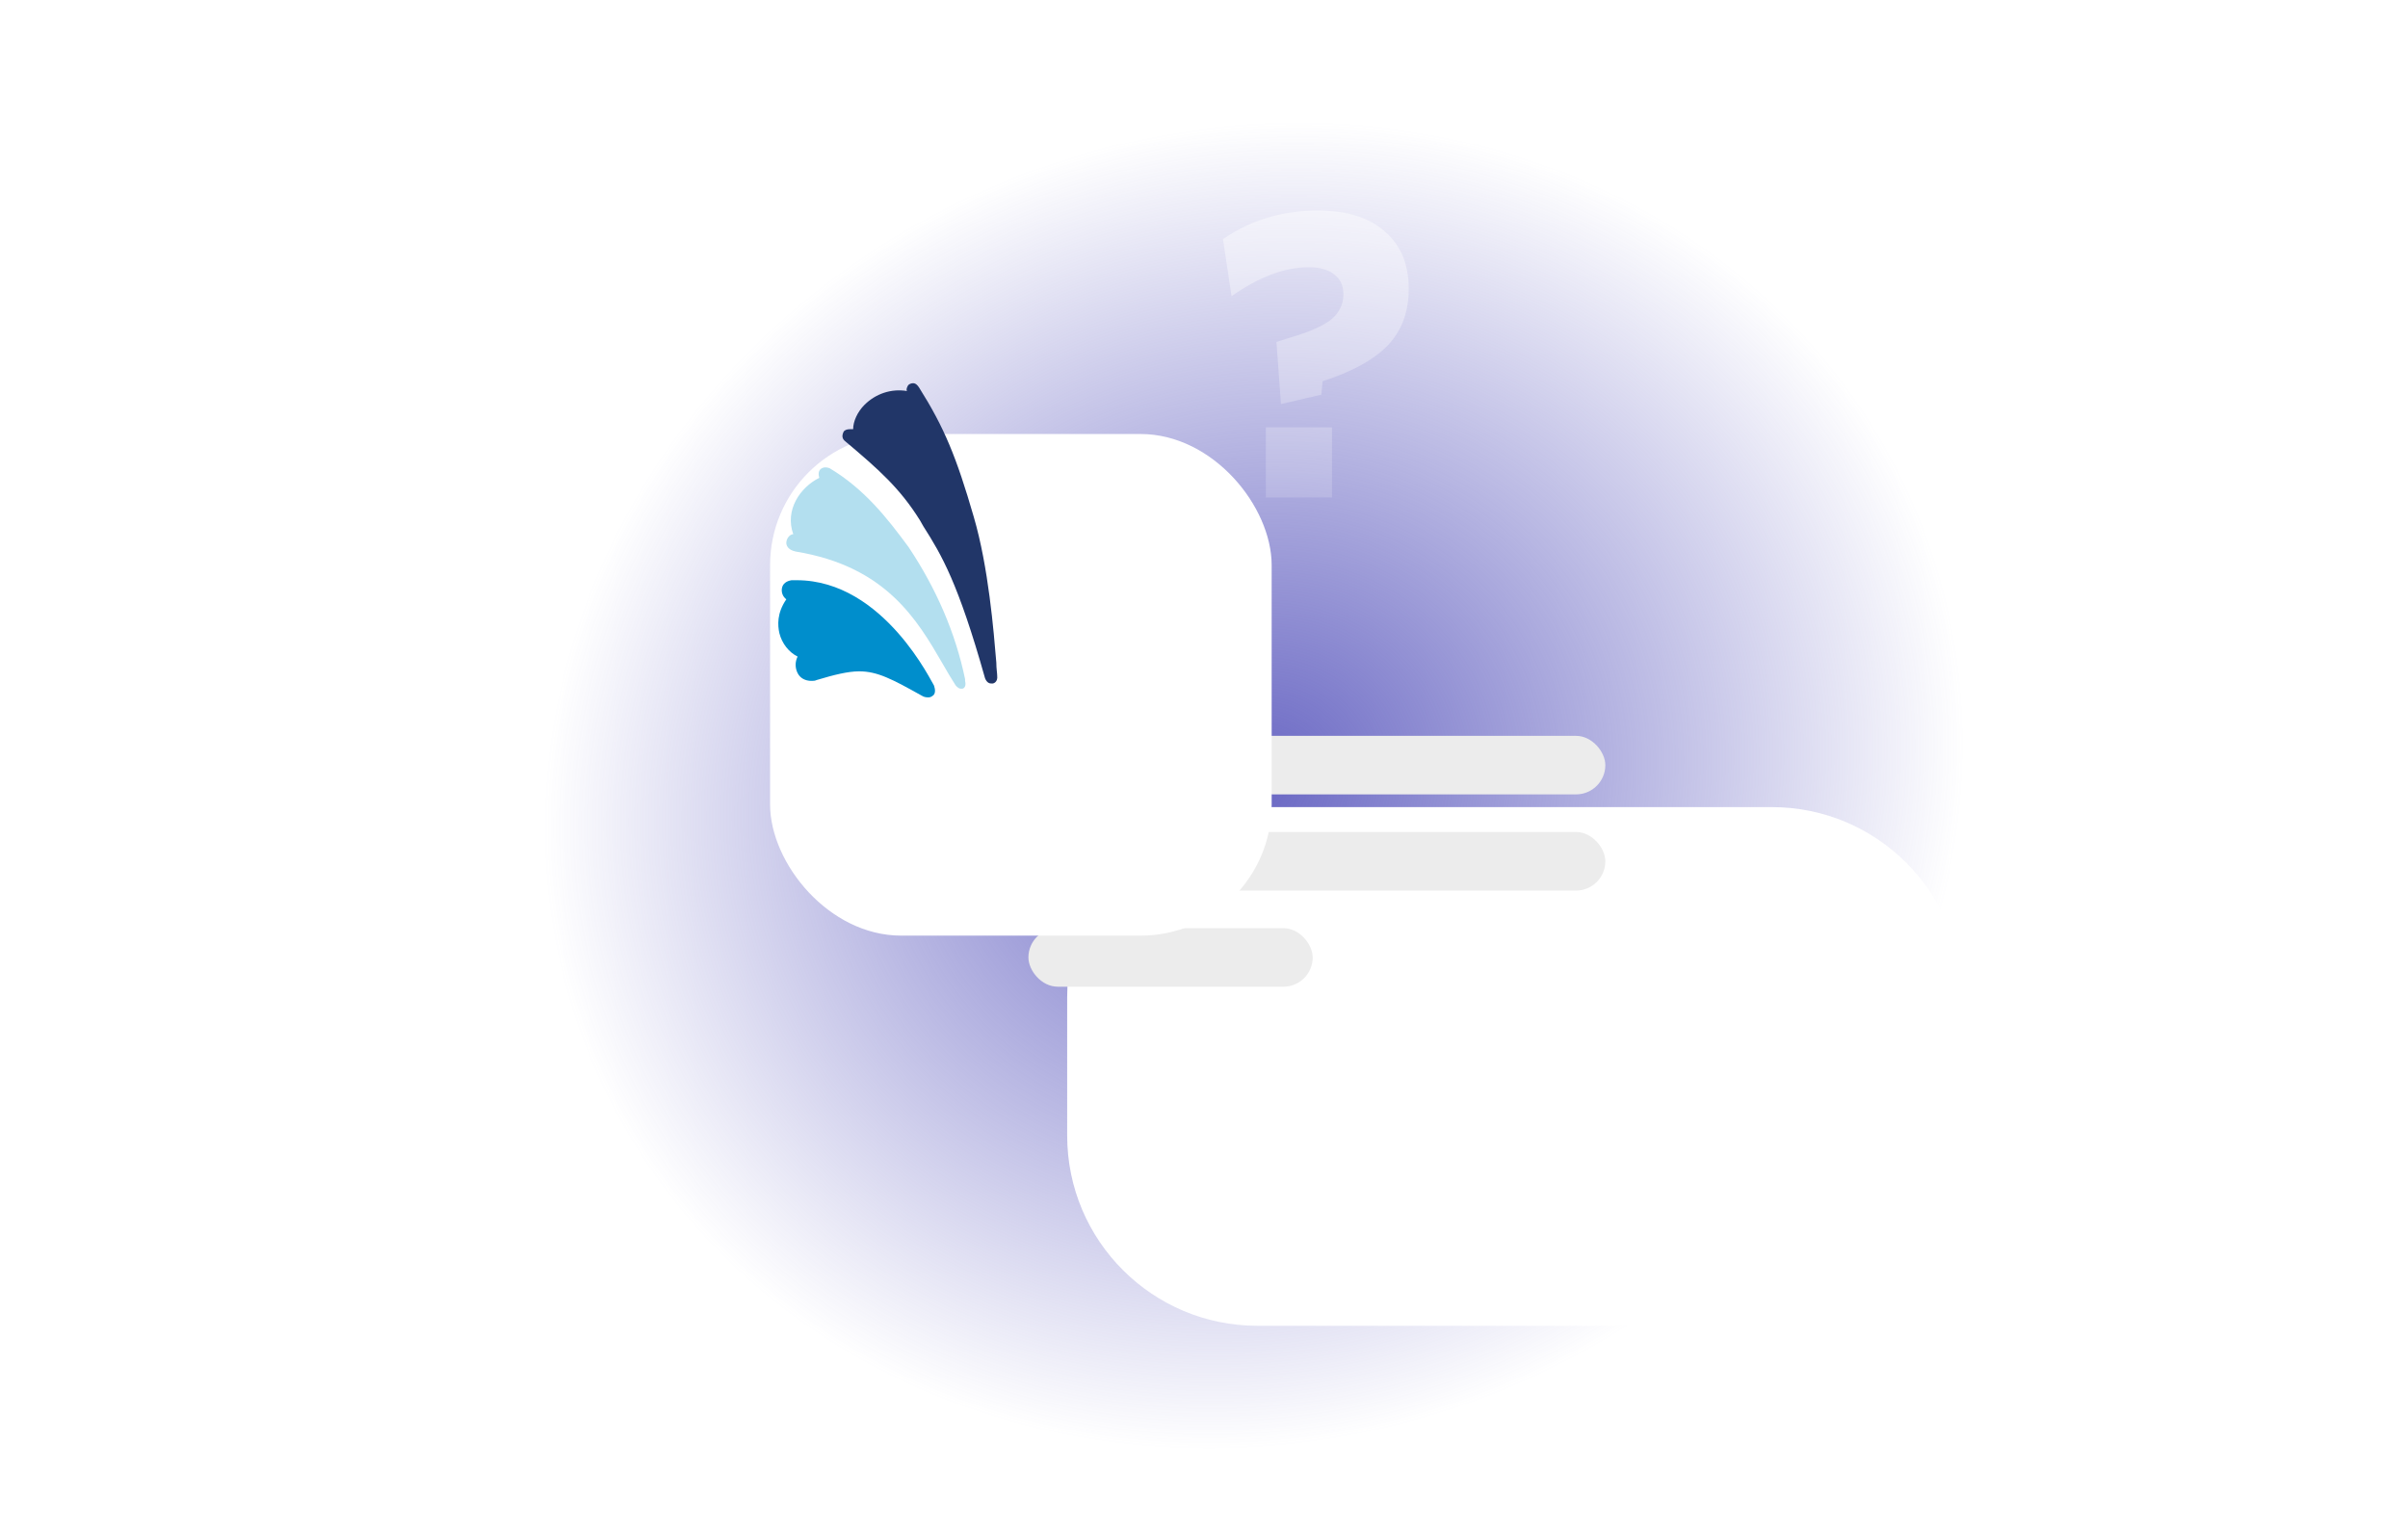
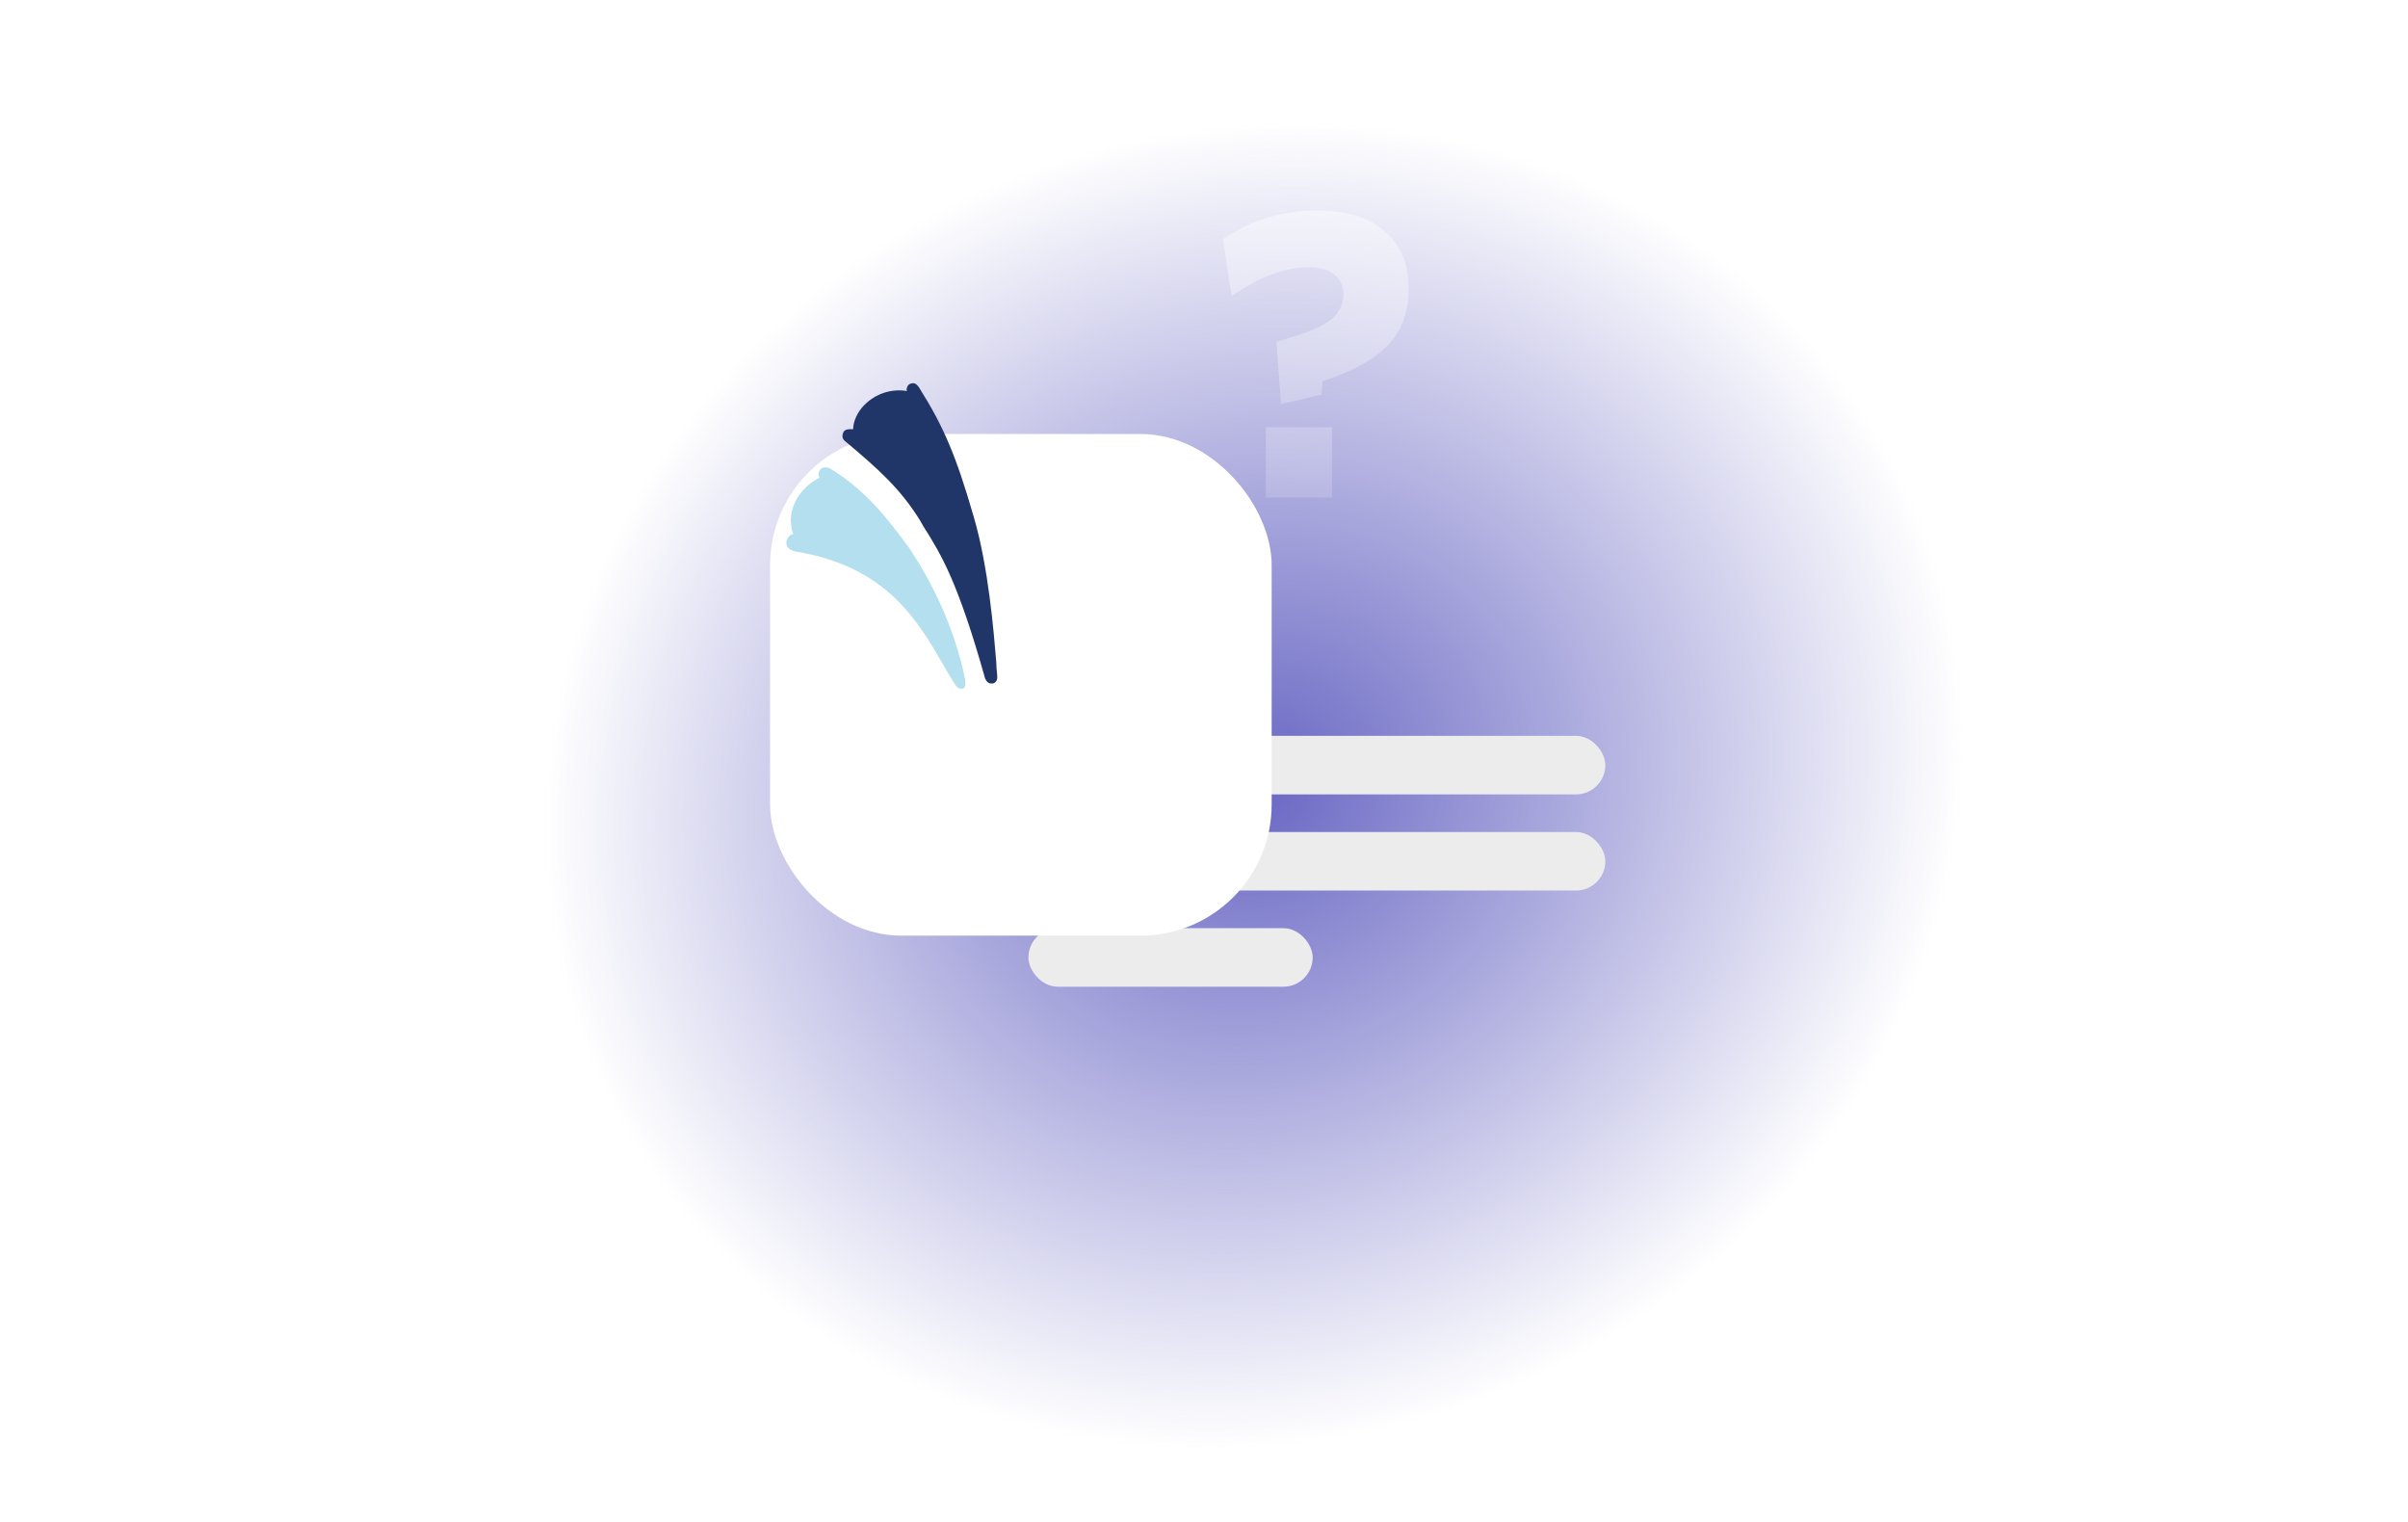
<svg xmlns="http://www.w3.org/2000/svg" width="576" height="364" viewBox="0 0 576 364" fill="none">
  <g clip-path="url(#clip0_444_4217)">
    <g filter="url(#filter0_f_444_4217)">
      <ellipse cx="299.916" cy="187.914" rx="171.752" ry="156.874" transform="rotate(-22.649 299.916 187.914)" fill="url(#paint0_radial_444_4217)" />
    </g>
    <g filter="url(#filter1_ddd_444_4217)">
-       <path d="M210 222.554L210 189.506C210 164.374 230.374 144 255.506 144L378.554 144C403.686 144 424.059 164.374 424.059 189.506L424.059 225.218C424.059 243.561 435.072 260.11 451.992 267.194L454.059 268.059L424.059 268.059L255.506 268.059C230.374 268.059 210 247.686 210 222.554Z" fill="white" />
-     </g>
+       </g>
    <rect x="246" y="176" width="138" height="14" rx="7" fill="#ECECEC" />
    <rect x="246" y="199" width="138" height="14" rx="7" fill="#ECECEC" />
    <rect x="246" y="222" width="68" height="14" rx="7" fill="#ECECEC" />
    <g filter="url(#filter2_ddd_444_4217)">
      <rect x="153" y="70" width="119.98" height="119.98" rx="31.367" fill="white" />
    </g>
    <path d="M203.243 102.658C202.62 102.658 201.997 102.866 201.79 103.281C201.374 104.111 201.374 104.942 202.205 105.564C210.093 112.207 215.283 116.773 220.057 124.453C220.265 124.869 220.68 125.491 220.887 125.906C225.247 132.756 229.191 139.399 235.626 162.231C236.041 163.269 236.664 163.477 237.079 163.477C237.286 163.477 237.286 163.477 237.494 163.477C237.494 163.477 238.74 163.269 238.532 161.609C238.532 160.986 238.324 159.948 238.324 158.495C237.702 151.023 236.456 135.662 232.927 123.623C228.775 109.301 225.869 102.243 219.849 92.695C219.434 92.072 219.019 91.657 218.396 91.657C217.981 91.657 217.358 91.865 217.151 92.28C216.943 92.695 216.736 93.11 216.943 93.525C213.207 92.903 209.47 94.148 206.772 96.847C205.111 98.507 204.073 100.79 204.073 102.658C203.865 102.658 203.45 102.658 203.243 102.658Z" fill="#213668" />
    <path d="M190.373 131.926C211.961 135.455 219.434 148.324 225.454 158.703C226.492 160.571 227.53 162.231 228.568 163.892C228.568 163.892 229.191 164.722 229.814 164.722C230.021 164.722 230.021 164.722 230.229 164.722C230.229 164.722 231.267 164.515 230.852 162.854V162.439C228.568 151.438 224.001 140.851 217.359 130.888C212.169 123.831 206.772 116.981 198.468 111.999C197.431 111.584 196.393 111.791 195.977 112.622C195.77 113.037 195.77 113.66 195.977 114.282C191.411 116.566 187.674 121.962 189.75 127.774C188.92 127.774 188.089 128.812 188.089 129.85C188.089 130.265 188.297 131.511 190.373 131.926Z" fill="#B3DFEF" />
-     <path d="M190.58 138.776C190.164 138.776 189.749 138.776 189.334 138.776C188.089 138.984 187.258 139.606 187.051 140.644C186.843 141.682 187.258 142.72 188.089 143.343C185.805 146.664 186.013 149.57 186.428 151.438C187.051 153.929 188.711 156.004 190.787 157.042C190.164 158.288 190.164 159.741 190.787 160.986C191.41 162.232 192.655 162.854 194.108 162.854C194.524 162.854 194.939 162.854 195.354 162.647C199.506 161.401 202.827 160.571 205.526 160.571C209.885 160.571 213.414 162.439 220.472 166.383C221.094 166.798 221.717 166.798 222.132 166.798C222.547 166.798 222.963 166.59 223.378 166.175C224.001 165.345 223.378 163.892 223.378 163.892C223.17 163.892 211.546 138.776 190.58 138.776Z" fill="#008ECC" />
    <path d="M318.613 119H302.793V102.203H318.613V119ZM316.367 91.168L316.074 94.391L306.406 96.637L305.332 81.793L308.359 80.816C313.112 79.449 316.465 77.984 318.418 76.422C320.371 74.794 321.348 72.776 321.348 70.367C321.348 68.349 320.632 66.786 319.199 65.68C317.767 64.508 315.716 63.922 313.047 63.922C307.253 63.922 301.1 66.233 294.59 70.856L292.539 57.184C299.245 52.626 306.797 50.348 315.195 50.348C322.096 50.348 327.435 52.008 331.211 55.328C335.052 58.583 336.973 63.173 336.973 69.098C336.973 74.632 335.28 79.156 331.895 82.672C328.509 86.122 323.333 88.954 316.367 91.168Z" fill="url(#paint1_linear_444_4217)" fill-opacity="0.6" />
  </g>
  <defs>
    <filter id="filter0_f_444_4217" x="110.242" y="8.708" width="379.348" height="358.413" filterUnits="userSpaceOnUse" color-interpolation-filters="sRGB">
      <feFlood flood-opacity="0" result="BackgroundImageFix" />
      <feBlend mode="normal" in="SourceGraphic" in2="BackgroundImageFix" result="shape" />
      <feGaussianBlur stdDeviation="10" result="effect1_foregroundBlur_444_4217" />
    </filter>
    <filter id="filter1_ddd_444_4217" x="144.166" y="80.738" width="437.458" height="317.458" filterUnits="userSpaceOnUse" color-interpolation-filters="sRGB">
      <feFlood flood-opacity="0" result="BackgroundImageFix" />
      <feColorMatrix in="SourceAlpha" type="matrix" values="0 0 0 0 0 0 0 0 0 0 0 0 0 0 0 0 0 0 127 0" result="hardAlpha" />
      <feOffset dx="2.515" dy="2.725" />
      <feGaussianBlur stdDeviation="3.94" />
      <feColorMatrix type="matrix" values="0 0 0 0 0.067 0 0 0 0 0.067 0 0 0 0 0.255 0 0 0 0.035 0" />
      <feBlend mode="normal" in2="BackgroundImageFix" result="effect1_dropShadow_444_4217" />
      <feColorMatrix in="SourceAlpha" type="matrix" values="0 0 0 0 0 0 0 0 0 0 0 0 0 0 0 0 0 0 127 0" result="hardAlpha" />
      <feOffset dx="11.889" dy="12.88" />
      <feGaussianBlur stdDeviation="15.4" />
      <feColorMatrix type="matrix" values="0 0 0 0 0.067 0 0 0 0 0.067 0 0 0 0 0.255 0 0 0 0.055 0" />
      <feBlend mode="normal" in2="effect1_dropShadow_444_4217" result="effect2_dropShadow_444_4217" />
      <feColorMatrix in="SourceAlpha" type="matrix" values="0 0 0 0 0 0 0 0 0 0 0 0 0 0 0 0 0 0 127 0" result="hardAlpha" />
      <feOffset dx="30.866" dy="33.438" />
      <feGaussianBlur stdDeviation="48.35" />
      <feColorMatrix type="matrix" values="0 0 0 0 0.067 0 0 0 0 0.067 0 0 0 0 0.255 0 0 0 0.09 0" />
      <feBlend mode="normal" in2="effect2_dropShadow_444_4217" result="effect3_dropShadow_444_4217" />
      <feBlend mode="normal" in="SourceGraphic" in2="effect3_dropShadow_444_4217" result="shape" />
    </filter>
    <filter id="filter2_ddd_444_4217" x="107.62" y="26.393" width="253.292" height="253.292" filterUnits="userSpaceOnUse" color-interpolation-filters="sRGB">
      <feFlood flood-opacity="0" result="BackgroundImageFix" />
      <feColorMatrix in="SourceAlpha" type="matrix" values="0 0 0 0 0 0 0 0 0 0 0 0 0 0 0 0 0 0 127 0" result="hardAlpha" />
      <feOffset dx="1.734" dy="1.878" />
      <feGaussianBlur stdDeviation="2.716" />
      <feColorMatrix type="matrix" values="0 0 0 0 0.067 0 0 0 0 0.067 0 0 0 0 0.255 0 0 0 0.035 0" />
      <feBlend mode="normal" in2="BackgroundImageFix" result="effect1_dropShadow_444_4217" />
      <feColorMatrix in="SourceAlpha" type="matrix" values="0 0 0 0 0 0 0 0 0 0 0 0 0 0 0 0 0 0 127 0" result="hardAlpha" />
      <feOffset dx="8.195" dy="8.878" />
      <feGaussianBlur stdDeviation="10.616" />
      <feColorMatrix type="matrix" values="0 0 0 0 0.067 0 0 0 0 0.067 0 0 0 0 0.255 0 0 0 0.055 0" />
      <feBlend mode="normal" in2="effect1_dropShadow_444_4217" result="effect2_dropShadow_444_4217" />
      <feColorMatrix in="SourceAlpha" type="matrix" values="0 0 0 0 0 0 0 0 0 0 0 0 0 0 0 0 0 0 127 0" result="hardAlpha" />
      <feOffset dx="21.276" dy="23.049" />
      <feGaussianBlur stdDeviation="33.328" />
      <feColorMatrix type="matrix" values="0 0 0 0 0.067 0 0 0 0 0.067 0 0 0 0 0.255 0 0 0 0.09 0" />
      <feBlend mode="normal" in2="effect2_dropShadow_444_4217" result="effect3_dropShadow_444_4217" />
      <feBlend mode="normal" in="SourceGraphic" in2="effect3_dropShadow_444_4217" result="shape" />
    </filter>
    <radialGradient id="paint0_radial_444_4217" cx="0" cy="0" r="1" gradientUnits="userSpaceOnUse" gradientTransform="translate(299.916 187.914) rotate(90) scale(156.874 171.752)">
      <stop stop-color="#6866C3" />
      <stop offset="1" stop-color="#6866C3" stop-opacity="0" />
    </radialGradient>
    <linearGradient id="paint1_linear_444_4217" x1="315" y1="11" x2="315" y2="158" gradientUnits="userSpaceOnUse">
      <stop stop-color="white" />
      <stop offset="1" stop-color="white" stop-opacity="0" />
    </linearGradient>
    <clipPath id="clip0_444_4217">
      <rect width="576" height="364" fill="white" />
    </clipPath>
  </defs>
</svg>